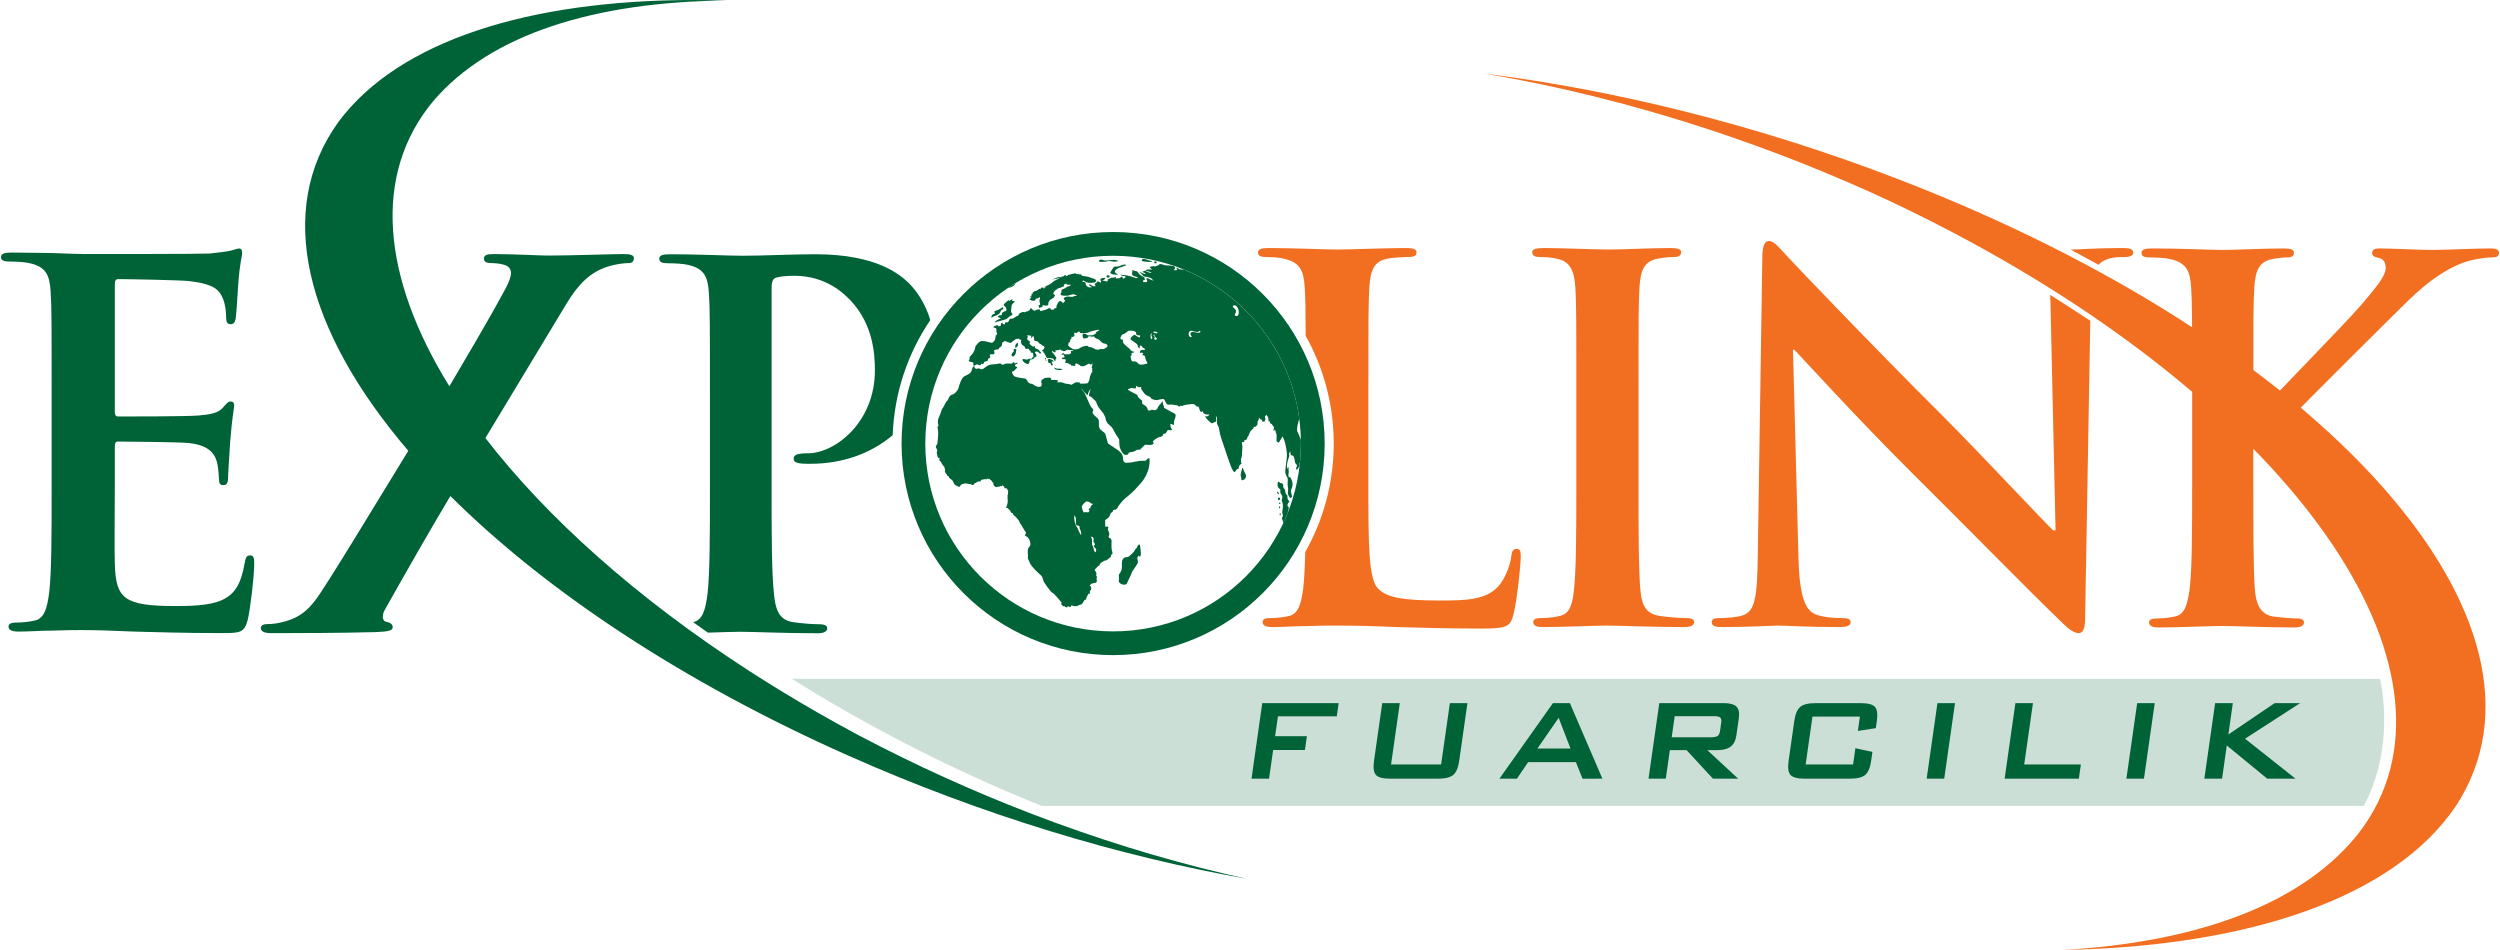
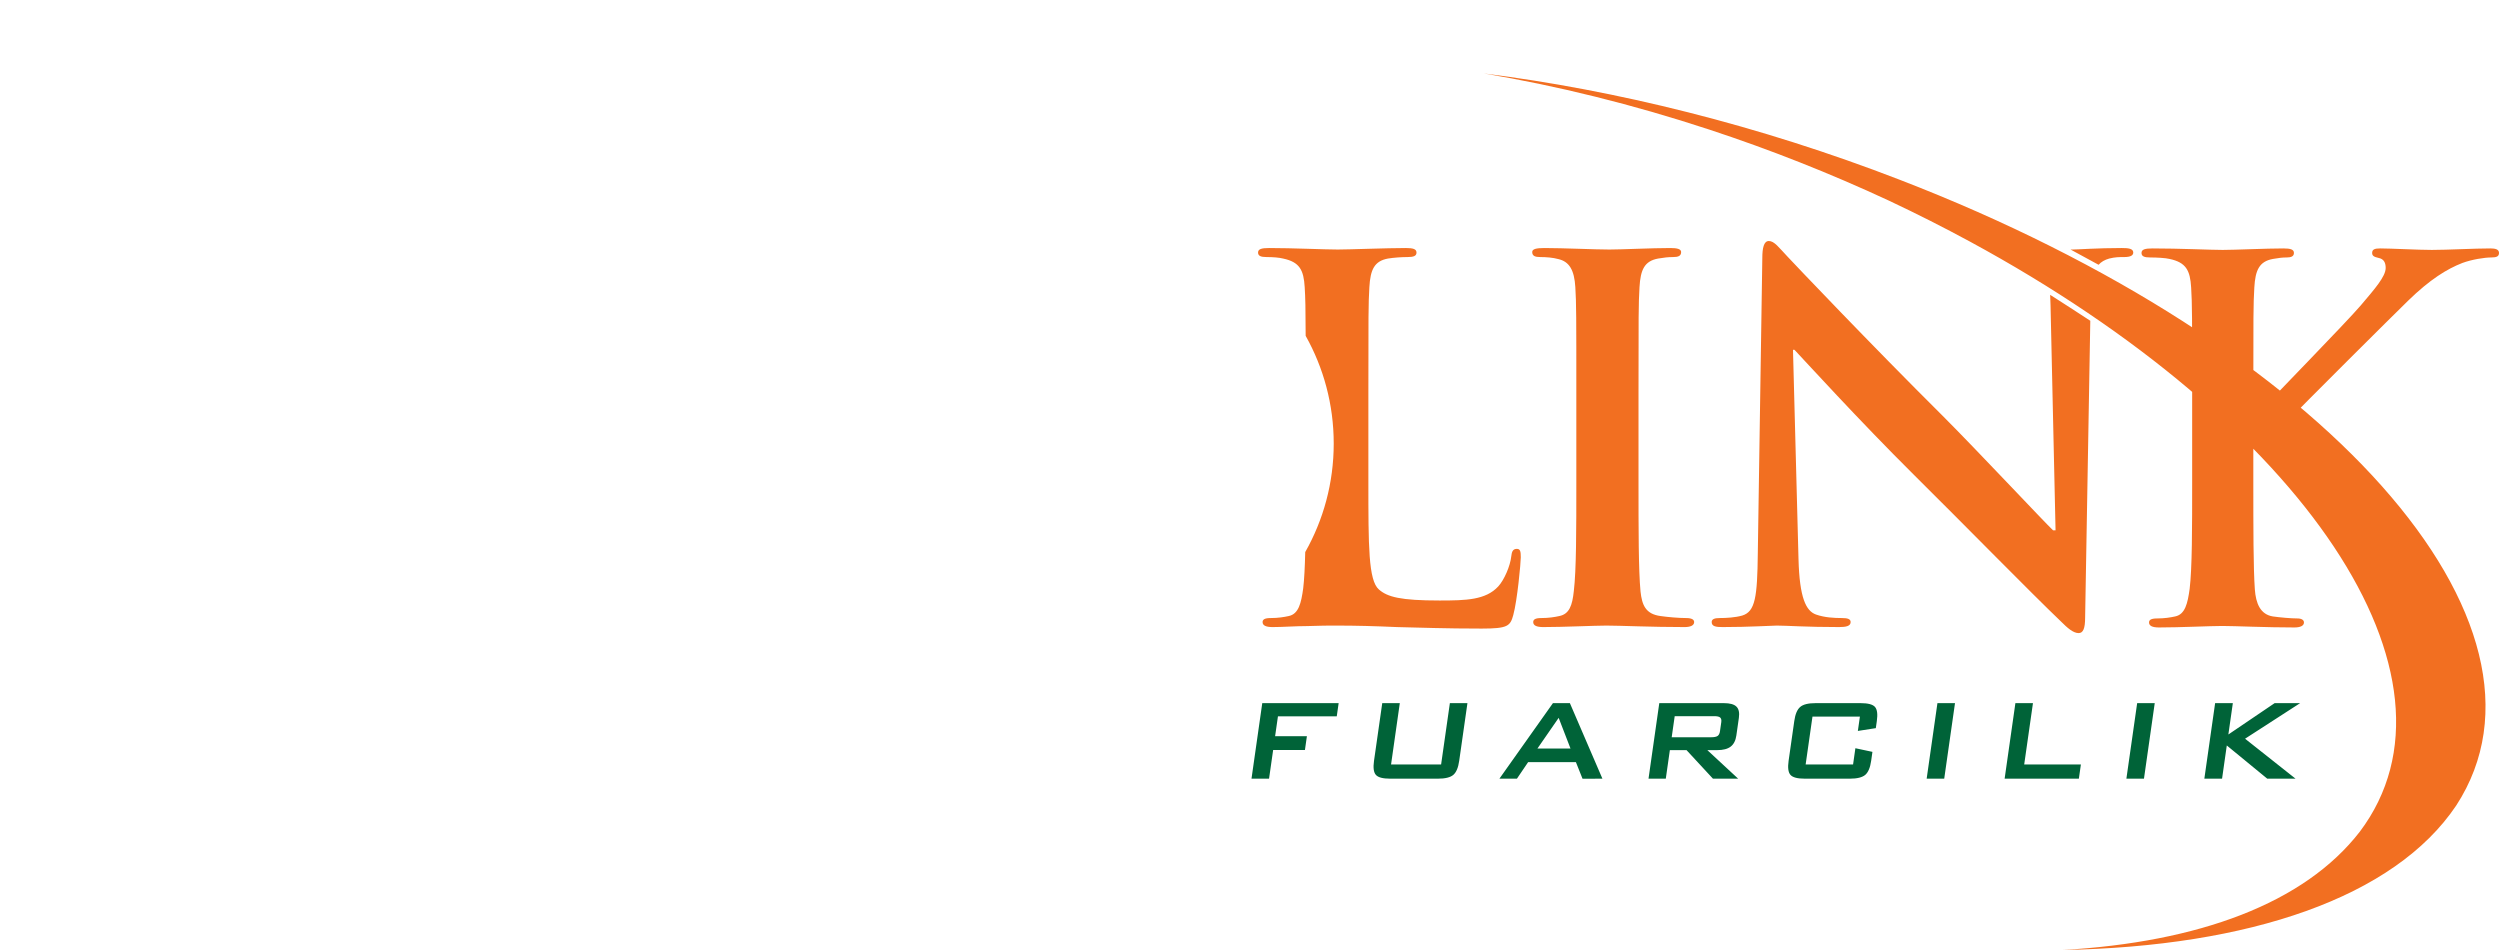
<svg xmlns="http://www.w3.org/2000/svg" xml:space="preserve" width="600px" height="228px" version="1.1" style="shape-rendering:geometricPrecision; text-rendering:geometricPrecision; image-rendering:optimizeQuality; fill-rule:evenodd; clip-rule:evenodd" viewBox="0 0 330646 125746">
  <defs>
    <style type="text/css">
   
    .fil0 {fill:#CCDFD7}
    .fil2 {fill:#006338;fill-rule:nonzero}
    .fil1 {fill:#F26F21;fill-rule:nonzero}
   
  </style>
  </defs>
  <g id="Layer_x0020_1">
    <g id="_2170089261504">
-       <path class="fil0" d="M104672 89848l210237 0c657,3273 1374,10124 -2150,16831l-174989 0c-14995,-5992 -26944,-12947 -33098,-16831z" />
      <path class="fil1" d="M298127 52129c0,-10089 0,-11946 132,-14070 134,-2323 664,-3452 2455,-3784 797,-131 1197,-197 1860,-197 531,0 929,-134 929,-598 0,-465 -466,-597 -1395,-597 -2255,0 -6436,198 -8030,198 -1592,0 -5773,-198 -9291,-198 -995,0 -1460,132 -1460,597 0,464 399,598 1128,598 929,0 2058,66 2589,197 2190,466 2721,1528 2853,3784 134,2124 134,3981 134,14070l0 11680c0,6105 0,11348 -332,14135 -266,1926 -597,3386 -1926,3652 -597,131 -1392,264 -2389,264 -795,0 -1061,199 -1061,531 0,465 464,663 1327,663 2655,0 6836,-198 8362,-198 1660,0 5841,198 9557,198 731,0 1260,-198 1260,-663 0,-332 -331,-531 -863,-531 -861,0 -2321,-133 -3252,-264 -1658,-266 -2255,-1726 -2387,-3586 -200,-2853 -200,-8096 -200,-14201l0 -6039 332 0 729 995c706,974 4408,5387 8268,9841l-1105 -8218 -578 -630c-1852,-2065 -2756,-2826 -3421,-3692 2257,-2389 14230,-14285 16281,-16281 2859,-2782 5112,-4181 7168,-4978 1262,-464 2920,-729 3849,-729 640,0 972,-125 996,-548l0 -93c-29,-430 -485,-554 -1128,-554 -2057,0 -5707,198 -7764,198 -1793,0 -5443,-198 -6837,-198 -730,0 -1062,132 -1062,597 0,398 266,530 863,664 663,131 929,597 929,1326 0,1129 -1460,2789 -3318,4978 -1924,2257 -11615,12146 -13870,14601l-332 0 0 -2920zm-117136 -52c0,-10088 0,-11946 132,-14070 134,-2323 664,-3451 2456,-3783 796,-132 1859,-198 2588,-198 797,0 1195,-134 1195,-597 0,-465 -464,-598 -1393,-598 -2589,0 -7433,199 -9027,199 -1792,0 -5971,-199 -9091,-199 -995,0 -1461,133 -1461,598 0,463 398,597 1129,597 863,0 1658,66 2189,198 2192,465 2721,1528 2855,3783 88,1421 118,2722 128,6447 2365,4217 3714,9080 3714,14260 0,5221 -1371,10120 -3772,14361 -46,1974 -127,3623 -270,4818 -265,1925 -597,3385 -1923,3651 -598,132 -1395,264 -2390,264 -797,0 -1062,200 -1062,532 0,465 465,663 1328,663 1326,0 3053,-132 4579,-132 1592,-66 3052,-66 3781,-66 2723,0 5111,66 8099,198 2984,67 6436,199 11215,199 3451,0 3783,-331 4181,-1791 531,-1924 995,-6902 995,-7632 0,-796 -66,-1128 -530,-1128 -531,0 -665,397 -731,995 -132,1260 -929,3118 -1726,3981 -1658,1792 -4247,1860 -7765,1860 -5176,0 -6902,-466 -8030,-1461 -1393,-1194 -1393,-5775 -1393,-14269l0 -11680zm27526 11680c0,6437 0,11681 -331,14468 -200,1925 -598,3053 -1924,3319 -598,132 -1395,264 -2390,264 -797,0 -1062,200 -1062,532 0,465 465,663 1328,663 2655,0 6836,-198 8362,-198 1792,0 5973,198 10352,198 731,0 1261,-198 1261,-663 0,-332 -332,-532 -1061,-532 -997,0 -2455,-132 -3384,-264 -1992,-266 -2457,-1460 -2655,-3254 -266,-2852 -266,-8096 -266,-14533l0 -11680c0,-10088 0,-11946 132,-14070 134,-2323 665,-3451 2457,-3783 795,-132 1326,-198 1990,-198 663,0 1063,-134 1063,-665 0,-397 -532,-530 -1395,-530 -2521,0 -6438,199 -8096,199 -1924,0 -6105,-199 -8628,-199 -1061,0 -1592,133 -1592,530 0,531 397,665 1061,665 796,0 1660,66 2389,266 1460,331 2123,1460 2257,3715 132,2124 132,3982 132,14070l0 11680zm28678 -17453l198 0c1195,1260 8562,9357 15785,16524 6901,6836 15396,15530 19566,19512 731,730 1528,1460 2257,1460 597,0 863,-598 863,-2058l684 -39282c-1731,-1139 -3608,-2347 -5313,-3434 26,418 42,872 50,1371l664 29797 -332 0c-1129,-1061 -10077,-10618 -14590,-15131 -9678,-9622 -19766,-20242 -20563,-21104 -1138,-1195 -1735,-2057 -2466,-2057 -663,0 -863,929 -863,2256l-597 39090c-66,5773 -332,7699 -2058,8229 -929,265 -2123,331 -2986,331 -664,0 -1061,134 -1061,532 0,597 597,663 1460,663 3450,0 6570,-198 7168,-198 1271,0 3926,198 8239,198 929,0 1526,-132 1526,-663 0,-398 -397,-532 -1128,-532 -1061,0 -2322,-66 -3450,-463 -1328,-466 -2190,-2190 -2324,-7368l-729 -27673zm40449 -11256c351,-395 810,-654 1404,-824 797,-198 1329,-198 1992,-198 797,0 1195,-200 1195,-597 0,-532 -664,-598 -1527,-598 -3252,0 -5773,199 -6504,199l-276 -3c1218,654 2483,1343 3716,2021zm-81361 -25323c9653,1619 19713,4096 29848,7433 7936,2611 15920,5750 23785,9411 3701,1743 7279,3555 10726,5424 44277,24021 66959,57663 51577,78097 -7355,9503 -21368,14627 -39321,15656 24655,-446 43904,-6934 52081,-19119 15621,-24029 -17278,-61078 -73639,-82826 -18713,-7239 -37647,-11885 -55057,-14076z" />
      <path class="fil2" d="M165521 103069l1425 -9998 10110 0 -248 1744 -7785 0 -376 2634 4207 0 -259 1822 -4208 0 -542 3798 -2324 0zm19630 -9998l-1157 8118 6625 0 1159 -8118 2325 0 -1090 7634c-128,907 -388,1528 -781,1863 -390,332 -1070,501 -2035,501l-6316 0c-967,0 -1598,-165 -1893,-498 -298,-329 -381,-953 -251,-1866l1090 -7634 2324 0zm18218 6007l4377 0 -1567 -4060 -2810 4060zm-5033 3991l7084 -9998 2244 0 4306 9998 -2633 9 -877 -2199 -6324 0 -1482 2190 -2318 0zm28429 -8274l-5227 0 -398 2790 5227 0c398,0 681,-58 849,-170 167,-113 272,-324 315,-627l173 -1204c39,-279 -7,-478 -140,-604 -135,-124 -401,-185 -799,-185zm-8693 8274l1425 -9998 8551 0c795,0 1349,152 1660,458 314,307 421,799 325,1479l-335 2346c-95,668 -345,1158 -748,1468 -404,314 -1000,468 -1789,468l-1304 0 4079 3779 -3339 -3 -3494 -3776 -2205 0 -539 3779 -2287 0zm27980 -8216l-6278 0 -904 6336 6278 0 306 -2150 2256 481 -168 1185c-129,907 -393,1528 -786,1863 -396,332 -1072,501 -2031,501l-5968 0c-965,0 -1597,-165 -1893,-498 -298,-329 -380,-953 -250,-1866l752 -5270c127,-901 386,-1522 781,-1857 390,-340 1070,-507 2035,-507l5967 0c973,0 1603,167 1899,501 292,335 374,955 245,1863l-135 946 -2377 368 271 -1896zm8837 8216l1425 -9998 2325 0 -1426 9998 -2324 0zm10319 0l1425 -9998 2325 0 -1159 8118 7503 0 -267 1880 -9827 0zm16117 0l1426 -9998 2326 0 -1425 9998 -2327 0zm10319 0l1426 -9998 2345 0 -592 4149 6131 -4153 3367 4 -7288 4709 6680 5289 -3740 3 -5358 -4398 -626 4395 -2345 0z" />
-       <path class="fil2" d="M6703 64355c0,6105 0,11349 -332,14135 -265,1924 -597,3385 -1925,3650 -597,134 -1393,266 -2389,266 -795,0 -1061,199 -1061,531 0,464 464,663 1327,663 1328,0 3052,-132 4580,-132 1592,-67 3053,-67 3782,-67 1991,0 4049,67 6902,199 2854,66 6504,200 11482,200 2521,0 3119,0 3584,-1726 331,-1327 863,-5839 863,-7367 0,-664 0,-1195 -532,-1195 -465,0 -597,266 -730,997 -464,2721 -1261,4115 -2987,4910 -1724,797 -4513,797 -6239,797 -6768,0 -7830,-995 -7963,-5575 -66,-1924 0,-8031 0,-10286l0 -5244c0,-398 67,-663 398,-663 1594,0 8163,66 9425,200 2455,265 3384,1260 3716,2588 199,862 199,1725 265,2389 0,332 132,596 598,596 597,0 597,-729 597,-1260 0,-464 200,-3119 266,-4447 265,-3384 531,-4445 531,-4845 0,-397 -200,-531 -465,-531 -332,0 -598,333 -1063,863 -597,665 -1593,863 -3184,997 -1527,132 -9160,132 -10620,132 -397,0 -464,-266 -464,-730l0 -16792c0,-463 133,-663 464,-663 1328,0 8296,134 9425,266 3318,397 3981,1194 4447,2389 331,797 397,1926 397,2389 0,597 132,929 598,929 465,0 597,-397 663,-729 133,-797 266,-3718 331,-4381 200,-3052 532,-3849 532,-4313 0,-332 -66,-597 -398,-597 -332,0 -731,199 -1062,265 -532,132 -1593,266 -2853,398 -1261,66 -14469,66 -16593,66 -929,0 -2455,-66 -4181,-132 -1658,0 -3583,-66 -5375,-66 -980,0 -1446,128 -1460,576l0 43c12,446 410,575 1128,575 929,0 2058,66 2589,199 2189,465 2721,1526 2853,3783 133,2124 133,3981 133,14069l0 11681zm158152 51954c-8234,-1804 -16749,-4282 -25314,-7416 -1093,-399 -2186,-811 -3280,-1232 -7575,-2916 -15167,-6344 -22620,-10275 -3507,-1869 -6891,-3800 -10145,-5780 -1500,-912 -2971,-1836 -4414,-2768 -14931,-9648 -26837,-20324 -34964,-30857l10693 -17718c1592,-2654 3184,-4247 5507,-4976 1063,-332 2124,-465 2787,-465 399,0 665,-198 665,-664 0,-397 -465,-531 -1328,-531 -1592,0 -6968,200 -10086,200 -931,0 -4647,-200 -7102,-200 -929,0 -1328,134 -1328,597 0,466 399,598 996,598 398,0 1261,66 1792,265 597,200 795,664 795,1063 0,398 -265,1195 -663,1924 -2516,4684 -5137,9005 -7497,13057 -8895,-14376 -10269,-27992 -2123,-37766 7593,-8865 21433,-13161 38898,-13295 -1496,-47 -2972,-70 -4428,-70 -21842,10 -39028,5398 -47013,16109 -8529,11794 -4356,27680 9229,43558 -3911,6369 -10966,18066 -12284,19752 -1129,1461 -2124,2258 -3850,2787 -1128,332 -1923,399 -2521,399 -465,0 -863,133 -863,530 0,466 532,665 1260,665l1992 0c1593,0 6836,0 11946,-133 1724,-66 2256,-199 2256,-664 0,-398 -332,-597 -929,-729 -332,-68 -598,-665 -132,-1526 2965,-5284 6017,-10611 8694,-15093 12510,12439 30586,24553 52644,34348 17804,7922 35947,13341 52730,16306zm-71018 -51732c0,6104 0,11348 -331,14135 -263,1906 -591,3356 -1888,3642 667,479 1331,951 1954,1385 1756,-56 3406,-115 4247,-115 1726,0 5907,198 10288,198 729,0 1260,-198 1260,-663 0,-332 -332,-531 -1062,-531 -995,0 -2455,-133 -3384,-266 -1992,-264 -2389,-1725 -2590,-3584 -331,-2853 -331,-8097 -331,-14201l0 -26547c0,-730 200,-1127 532,-1261 597,-199 1591,-266 2588,-266 1526,0 4247,400 6636,2589 3716,3319 3916,7765 3916,9955 0,6769 -5176,10951 -8893,10951 -1393,0 -1858,198 -1858,729 0,465 465,531 796,597 332,66 1062,66 1393,66 4304,0 8081,-1384 10915,-3786 211,-5634 2016,-10860 4979,-15238 -635,-2186 -1859,-3953 -2885,-4934 -1063,-995 -4050,-3781 -12345,-3781 -3053,0 -6903,198 -9623,198 -1858,0 -6039,-198 -9557,-198 -995,0 -1461,132 -1461,597 0,464 400,597 1129,597 929,0 2058,66 2589,198 2190,465 2721,1527 2853,3783 133,2124 133,3982 133,14070l0 11681z" />
-       <path class="fil2" d="M150485 72203c-94,114 -49,174 -143,301 -68,93 -104,78 -192,192 -55,74 -68,115 -112,192 -59,107 -119,171 -239,302 -111,122 -212,209 -414,383 -87,74 -132,113 -159,128 -181,94 -291,14 -462,78 -160,62 -245,203 -286,272 -90,146 -98,282 -112,541 -15,289 24,310 0,542 -15,137 -31,296 -112,478 -128,294 -281,329 -287,542 -2,61 11,90 16,286 3,112 6,168 0,225 -13,154 -46,181 -32,271 14,89 63,149 96,191 105,132 245,182 319,206 102,35 373,126 574,0 108,-67 99,-138 286,-541 132,-282 140,-254 254,-511 158,-344 129,-367 239,-589 96,-189 121,-184 400,-605 235,-358 355,-539 366,-638 38,-318 -165,-500 -31,-733 37,-69 114,-157 174,-143 61,15 68,126 112,128 59,1 108,-195 111,-208 38,-149 33,-269 16,-478 -32,-399 -38,-257 -79,-654 -19,-174 -23,-264 -80,-286 -69,-26 -173,66 -223,128zm6085 -36524c-121,-1 -247,-5 -360,-10 -352,-19 -299,-72 -478,-199 -179,-125 -155,73 -83,169 71,96 47,126 -288,130 -335,7 -130,-29 -83,-66 47,-34 83,-70 124,-239 42,-166 -101,-196 -143,-214 -41,-18 -107,-54 -316,-78 -209,-24 -454,-42 -693,-42 -239,0 -567,-173 -832,-184 -262,-13 -71,53 -71,70 0,19 -12,49 -424,205 -413,154 -161,-19 -358,0 -198,17 -533,119 -533,119 0,0 108,173 275,280 169,108 -89,43 -316,43 -228,0 -191,6 -473,92 -280,87 335,74 659,289 322,216 -222,54 -538,-113 -317,-166 -360,-36 -360,-36l-220 83 399 192 25 126 -334 -109c0,0 -150,-70 -408,-196 -256,-126 186,226 186,226l233 275 251 139 299 23 508 156 347 346c0,0 -413,-137 -563,-221 -149,-83 -202,-119 -279,-114 -78,6 -109,36 -103,114 7,78 90,150 103,257 10,108 -169,149 -169,149l-316 6c0,0 -132,-119 -83,-191 47,-71 239,-114 239,-114 0,0 17,-59 -30,-257 -49,-197 -55,-47 -377,-263 -322,-215 -329,-262 -329,-262l-177 -233c-178,-234 -169,-49 -527,-209 -360,-162 -168,17 -198,190 -30,174 -156,179 -23,335 130,155 23,89 89,145 64,53 286,100 544,184 256,84 11,125 -43,144 -53,17 -616,-174 -616,-174 0,0 -363,-131 -691,-186 -330,-53 -85,-17 -401,-40 -317,-24 -143,-31 -377,-61 -233,-29 42,107 198,150 154,42 388,77 388,77l30 132 -209 126c-209,125 -139,0 -216,-179 -77,-180 -322,149 -322,149 0,0 -36,0 -390,36 -352,35 -107,-13 -160,-168 -53,-156 -42,-17 -113,24 -72,42 -173,42 -378,54 -202,12 -46,7 -417,167 -372,162 -120,156 -120,156 0,0 -17,53 -83,136 -66,85 -149,30 -538,-71 -388,-102 77,-95 77,-95 0,0 132,-90 173,-197 43,-108 -399,-48 -399,-48l-258 136c0,0 79,234 102,347 24,114 24,180 -294,13 -316,-168 -239,60 -286,114 -47,53 -209,106 -257,185 -48,77 155,275 155,275 0,0 -190,23 -346,5 -155,-18 -161,-131 -394,-215 -233,-84 -156,42 -109,119 49,78 215,138 294,192 77,53 -36,65 -239,65 -204,0 -162,-42 -275,-83 -113,-42 -162,-78 -185,-143 -24,-66 -90,-72 -90,-198 0,-125 77,-42 -36,-186 -113,-143 -137,-76 -322,-130 -186,-55 -66,-72 -7,-149 60,-79 346,184 544,239 197,53 282,47 431,47 150,0 209,0 406,-17 198,-19 173,-30 298,-145 126,-113 66,-101 79,-131 11,-29 -150,-179 -150,-179 0,0 -304,-132 -496,-180 -190,-47 -376,-173 -657,-190 -282,-18 -215,-43 -395,-60 -179,-17 -113,-24 -233,-83 -119,-60 7,-90 -78,-133 -83,-40 -352,77 -298,-59 53,-137 -107,36 -167,36 -60,0 -139,-84 -341,-102 -203,-18 -96,23 -239,42 -143,17 -252,43 -352,83 -103,43 -156,66 -269,54 -115,-11 -115,179 -252,162 -138,-17 -23,-66 -119,-109 -96,-41 -109,-4 -132,0 -24,6 -96,151 -209,169 -113,17 -30,-13 -143,0 -114,12 -30,53 -90,107 -60,54 -113,0 -143,-24 -30,-24 -138,-17 -179,0 -42,17 -149,30 -234,53 -84,25 -107,49 -472,192 -364,143 36,47 156,12 119,-36 222,-36 222,-36 0,0 333,-95 399,-95 66,0 -47,72 -161,113 -115,42 -36,12 -161,83 -126,72 0,0 -186,90 -185,89 -299,174 -557,394 -256,222 -213,109 -273,175 -59,64 -317,124 -628,334 -310,210 84,-12 227,-12 143,0 -316,113 -268,162 47,47 -114,70 -143,-55 -30,-125 -90,42 -152,-24 -59,-66 -143,66 -143,126 0,59 -113,-17 -220,59 -108,78 -132,30 -168,127 -36,95 -179,-43 -179,72 0,113 -226,71 -226,71 0,0 -175,102 -258,155 -83,54 -71,221 -71,221 0,0 -60,84 -174,120 -113,35 -17,41 36,83 53,41 42,47 36,90 -6,43 -83,43 -196,53 -115,13 -43,84 70,109 114,24 66,24 13,101 -54,78 -79,18 -162,119 -83,102 140,140 140,140 0,0 111,96 366,104 255,7 231,-151 327,-255 96,-104 159,-41 270,-72 112,-32 89,-88 159,-175 73,-88 49,71 104,151 56,79 25,55 -24,151 -47,96 -47,120 -47,207 0,89 32,136 55,286 25,153 41,137 33,216 -8,80 -64,41 -152,49 -88,8 0,111 0,311 0,198 104,0 287,-10 183,-7 95,0 167,-70 72,-73 0,-43 31,-172 33,-127 232,15 232,15l367 0c191,0 162,-233 159,-329 -5,-96 91,-146 127,-273 36,-128 40,-51 125,-163 83,-111 39,-26 99,-42 59,-15 169,-134 217,-163 48,-30 48,-30 149,-49 102,-17 0,-107 0,-107 0,0 42,-36 83,-66 42,-30 60,-53 85,-115 23,-58 -60,-119 -60,-119l-168 -118 49 -228c0,0 179,-233 220,-252 42,-17 79,-40 275,-185 198,-143 192,-94 322,-131 132,-36 294,-125 294,-125 0,0 209,-60 256,-96 49,-36 -23,-113 -36,-167 -11,-54 85,-66 126,-95 42,-30 72,17 156,-73 83,-90 119,130 119,130l341 0 150 13c0,0 23,93 -18,123 -42,30 -407,127 -407,127 0,0 -305,252 -491,294 -185,42 -172,83 -256,162 -83,77 0,236 0,236 0,0 -72,117 -138,244 -65,125 98,189 154,218 55,28 406,52 406,52 0,0 140,-10 342,-13 204,-3 93,-16 291,-80 200,-63 526,-111 526,-111 0,0 243,64 390,147 148,83 -218,96 -270,96 -52,0 -247,99 -247,99 0,0 -111,5 -231,0 -119,-3 -184,-35 -374,-35 -192,0 -215,32 -343,66 -128,36 -147,73 -215,161 -68,88 62,210 157,270 96,60 0,49 -29,102 -30,54 -24,77 -169,222 -143,143 -64,-13 -160,-79 -96,-66 -162,-143 -305,-143 -143,0 -275,286 -311,310 -37,25 -47,132 -47,132 0,0 -113,149 -113,269 0,121 12,160 12,160 0,0 -32,63 -119,69 -87,7 -175,35 -175,35 0,0 -64,120 -72,151 -8,31 -39,8 -135,15 -96,8 -223,-15 -247,-31 -24,-15 39,-145 -159,-167 -200,-25 -319,167 -558,214 -239,49 -593,164 -634,164 -42,0 -54,-54 -114,-156 -60,-100 -101,-77 -119,-70 -18,6 -71,0 -209,34 -137,36 -48,19 -250,115 -205,94 -79,17 -133,17 -53,0 -42,0 -191,-71 -150,-72 -41,-31 -77,-85 -36,-53 -90,-113 -90,-113 0,0 -137,-6 -192,0 -53,6 -23,43 -41,126 -18,83 -65,83 -179,166 -115,85 -115,49 -328,115 -216,65 -168,107 -168,107 0,0 -37,-30 -150,-60 -113,-29 -119,7 -226,30 -109,24 -181,66 -335,162 -156,95 -25,54 -102,197 -79,143 -143,95 -322,198 -179,100 -384,269 -521,286 -138,17 -132,30 -275,42 -143,11 -172,245 -172,245 0,0 -73,120 -150,191 -79,72 -156,-12 -215,0 -60,12 -126,42 -150,95 -23,54 0,54 -59,180 -60,126 -36,-7 -109,-17 -70,-13 -160,-7 -179,-54 -17,-49 19,-49 25,-109 5,-59 -61,-12 -168,30 -107,43 -41,150 -71,271 -31,121 -56,124 -272,132 -215,8 -103,-24 -103,-88 0,-63 -55,-39 -120,-39 -63,0 -239,72 -311,87 -71,16 -182,191 -182,191 0,0 158,88 270,88 112,0 104,127 120,158 15,33 15,168 15,168 0,0 -39,136 -8,216 33,80 169,143 80,215 -87,71 -15,79 -15,215 0,136 -65,-120 -135,-48 -73,72 -8,80 -41,255 -32,176 -32,136 -55,319 -24,183 -367,446 -367,446l-202 0c-49,0 -181,-74 -384,-97 -203,-24 0,-35 -418,-95 -418,-60 -561,-1 -561,-1l-288 196c0,0 -203,270 -311,367 -107,95 -83,250 -143,465 -60,215 -107,214 -179,393 -71,179 -60,155 -395,513 -334,359 13,310 -179,502 -192,192 108,322 358,335 252,12 156,155 192,371 37,213 167,83 311,-13 143,-96 107,-60 180,-60 70,0 143,60 286,97 143,34 204,0 238,-120 37,-120 156,-25 156,-25 0,0 203,-24 228,-179 24,-155 60,-84 83,-120 24,-35 335,-83 335,-83 0,0 120,-96 120,-239 0,-143 70,-83 226,-179 156,-96 -11,-299 0,-418 13,-120 60,-24 156,-60 95,-36 36,-25 36,-25l12 11 274 0c252,0 96,-346 96,-346 0,0 0,-90 23,-173 26,-83 156,-62 192,-86 36,-24 84,-32 228,-32 143,0 190,-105 190,-105 0,0 84,-135 120,-184 36,-47 192,-97 192,-97 0,0 46,-122 83,-181 36,-60 12,-96 36,-239 24,-143 11,-85 83,-132 73,-49 73,-37 216,-145 143,-107 0,0 131,-11 131,-12 214,96 214,96 0,0 120,35 335,94 216,60 145,60 228,-23 83,-84 197,-132 256,-203 60,-72 49,-19 179,-102 133,-83 43,-17 109,-101 66,-85 36,-48 233,-66 197,-19 185,-102 251,-19 66,85 113,115 233,139 119,23 19,107 19,202 0,96 10,143 76,318 67,173 126,197 276,263 149,65 83,77 209,298 125,222 161,77 375,96 215,17 115,215 252,250 137,38 102,55 102,145 0,89 0,149 173,130 173,-17 179,308 179,341 0,33 50,198 -53,259 -106,63 -114,73 -153,151 -39,77 -63,44 -78,98 -14,53 42,78 99,66 56,-13 99,-83 202,-123 106,-39 123,-129 123,-129 0,0 41,-64 209,-137 167,-72 88,-87 88,-87l-72 -232c0,0 -73,-103 -136,-182 -64,-80 87,-176 87,-176l295 24c0,0 73,88 151,160 81,71 112,96 161,96 47,0 119,-88 119,-88 0,0 0,-57 -280,-351 -278,-295 -127,-88 -254,-160 -127,-71 -286,-159 -286,-159 0,0 -17,-72 0,-184 16,-111 -177,10 -177,10 0,0 -111,-10 -174,-41 -64,-32 -152,-128 -152,-128 0,0 -71,-80 -183,-168 -111,-86 0,-62 0,-118 0,-56 8,-72 8,-184 0,-111 -56,-95 -184,-166 -127,-72 -207,-192 -155,-327 52,-137 132,-121 0,-272 -131,-151 124,-71 402,-55 280,16 17,151 104,271 88,119 80,-87 239,-167 160,-80 80,-49 103,80 24,126 41,167 65,358 24,191 111,167 358,214 247,49 143,96 271,231 127,135 207,96 303,192 96,96 79,64 270,184 192,119 80,111 153,174 70,65 -9,96 -73,184 -64,88 24,88 -143,174 -168,89 -72,240 -33,185 41,-55 161,-41 96,39 -63,80 49,88 136,207 87,120 8,65 95,176 89,110 57,95 81,175 23,80 31,80 127,223 96,143 151,80 200,88 47,8 104,0 223,-25 119,-24 231,49 231,49 0,0 182,8 231,47 47,41 182,288 182,288 0,0 120,46 120,-57 0,-104 -24,-94 8,-167 33,-72 111,-49 103,-127 -8,-80 -88,-184 -88,-184 0,0 -111,-151 -190,-294 -80,-144 -239,-176 -280,-360 -39,-182 153,-143 137,-86 -17,55 71,174 231,135 159,-39 94,-80 39,-192 -56,-111 120,24 200,-71 78,-95 86,-32 182,-8 96,24 96,-48 161,-87 62,-38 223,72 223,72 0,0 119,39 221,94 104,57 104,49 200,41 96,-8 160,-31 343,-152 184,-120 49,-9 254,0 208,8 208,0 447,0 239,0 137,88 104,103 -32,18 -56,-8 -200,0 -143,8 -24,211 -32,289 -7,81 -294,180 -294,180l-471 0c-278,0 -151,-186 -229,-155 -81,32 -112,-16 -249,127 -135,143 25,59 184,67 159,8 104,2 96,80 -8,80 -8,70 63,134 72,63 33,49 8,128 -24,81 -224,54 -224,54 0,0 -158,71 -102,157 56,88 191,16 406,63 215,49 52,274 35,374 -19,102 40,126 249,126 209,0 156,30 228,132 71,101 90,-23 216,36 124,58 0,179 137,179 138,0 197,5 394,30 198,24 66,-61 89,-215 24,-156 163,-138 401,-7 239,131 304,246 370,263 66,19 300,-6 377,-6 77,0 305,-160 538,-280 234,-120 125,0 328,64 203,66 83,-70 216,-124 131,-53 0,150 12,269 11,120 -12,90 -49,197 -34,108 -40,132 60,143 102,12 -66,161 0,334 66,175 -41,150 -90,282 -47,132 -239,448 -243,693 -7,245 -162,561 -258,651 -96,89 -149,42 -495,78 -348,36 -336,-17 -425,6 -89,24 -138,-18 -138,-131 0,-114 -137,36 -286,-37 -149,-70 -96,24 -294,24 -196,0 -17,90 -130,90 -115,0 -55,0 -269,144 -215,143 -108,11 -563,-49 -454,-59 -167,25 -574,-119 -405,-143 -286,-96 -693,-96 -405,0 -59,-11 -94,-214 -36,-204 0,0 -181,-72 -179,-72 -215,11 -585,-23 -371,-37 -59,-49 -85,-120 -23,-72 -34,-96 -166,-168 -132,-71 -166,0 -454,0 -288,0 -227,49 -491,168 -262,120 -239,286 -215,429 25,145 48,252 36,407 -11,156 -369,299 -764,96 -394,-204 -431,-311 -633,-311 -205,0 -444,-227 -503,-382 -60,-156 -179,-215 -191,-264 -12,-47 -573,-107 -573,-107l-610 -107c0,0 -109,-36 -262,-96 -156,-60 -179,-119 -348,-418 -167,-300 203,-300 203,-300 0,0 48,-83 335,-346 287,-262 -71,-155 -167,-358 -96,-203 120,-143 286,-299 168,-156 -83,-120 -239,-47 -155,70 -96,63 -155,-93 -60,-156 -323,148 -323,148l-405 0c0,0 -312,-65 -634,91 -324,156 -275,-2 -418,-85 -144,-83 -443,88 -1124,101 -682,11 -1028,539 -1274,611 -247,72 -320,44 -400,-52 -78,-95 -374,29 -374,29 0,0 -311,15 -319,-264 -8,-279 -302,64 -374,462 -72,397 -542,581 -940,773 -399,192 -699,1141 -789,1529 -90,389 -573,873 -836,909 -264,36 -461,364 -533,597 -71,233 -173,186 -316,425 -143,238 -341,693 -443,806 -101,113 -90,90 -119,215 -30,126 -107,401 -323,866 -215,467 -173,724 -156,879 20,156 120,406 -10,431 -133,23 -19,173 23,544 41,369 -19,1068 -42,1188 -24,119 -36,328 -41,503 -7,173 -318,322 -192,555 126,232 221,388 139,514 -85,125 0,405 0,405 0,0 34,126 64,275 30,150 119,222 192,175 72,-49 83,35 60,137 -24,102 -24,143 42,262 66,119 89,42 149,108 60,67 6,113 124,250 121,139 115,258 228,318 113,60 120,251 173,376 52,125 24,91 6,228 -17,136 0,83 37,221 36,137 83,160 191,256 107,96 -36,150 143,228 179,77 90,54 161,191 72,138 89,108 298,263 211,155 222,233 359,525 138,293 503,378 652,467 150,90 113,-66 137,-114 25,-47 144,-101 144,-101 0,0 60,-132 167,-143 108,-12 168,-42 327,-83 159,-40 270,17 478,56 207,39 127,8 231,16 103,8 64,8 239,96 176,88 80,23 184,16 103,-8 72,-65 119,-151 47,-89 88,-33 190,-89 104,-54 88,-54 224,-150 135,-96 199,-65 303,-60 103,3 168,-20 184,-124 15,-104 85,-60 127,-107 41,-49 71,-36 173,-30 102,6 162,-36 162,-36 0,0 83,-13 166,-13 84,0 156,66 156,-47 0,-113 120,-59 77,0 -41,60 102,0 168,0 66,0 71,0 299,186 226,185 137,190 173,245 36,53 66,113 143,64 79,-47 -24,121 0,222 25,102 0,47 49,137 47,91 89,96 185,185 94,90 107,79 186,49 77,-30 124,0 207,-24 85,-25 55,-84 138,0 84,84 44,-74 84,-114 41,-40 49,40 223,33 176,-8 88,-73 88,-153 0,-79 96,127 200,160 103,32 119,120 94,191 -24,72 136,95 279,95 143,0 81,169 175,240 96,72 65,48 41,168 -25,119 24,342 -49,462 -70,119 16,96 -15,262 -32,168 15,223 23,511 8,286 -121,714 -204,833 -84,121 126,66 209,150 83,84 113,89 262,251 150,162 120,359 233,365 115,6 204,42 204,166 0,126 113,126 316,331 205,202 299,322 443,524 143,203 11,168 203,395 190,226 359,610 514,849 156,238 335,382 156,573 -179,192 23,143 311,406 289,264 429,885 310,1087 -120,205 -286,288 -307,634 -19,348 55,693 8,885 -47,192 156,491 156,491 0,0 47,202 250,537 204,335 980,1088 1303,1363 324,275 238,620 478,992 239,370 550,789 801,1098 252,311 286,204 478,395 192,192 908,992 992,1124 83,132 -143,119 0,275 143,155 179,262 311,226 130,-35 71,25 239,110 167,85 119,22 262,-61 143,-84 109,-13 312,47 203,60 47,-96 166,-179 120,-84 109,0 205,23 94,25 119,25 190,52 72,27 60,-3 251,-16 192,-11 0,0 120,13 119,11 72,-13 96,-72 23,-60 166,-60 166,-60l359 -132c0,0 108,-118 227,-309 120,-193 81,-244 279,-283 199,-40 36,-104 92,-213 56,-106 92,-171 175,-358 83,-187 99,-223 255,-235 155,-12 55,-83 31,-185 -22,-102 47,-162 167,-347 119,-184 -22,-121 -6,-336 15,-216 0,0 -120,-128 -120,-127 63,-190 63,-190l207 -160 462 -87 136 -88c0,0 48,-152 25,-223 -25,-73 -33,-208 -33,-208 0,0 48,-158 48,-231 0,-72 -15,-103 -80,-191 -64,-87 0,-63 24,-216 25,-151 -159,-366 -208,-532 -47,-169 0,-81 129,-192 128,-112 63,-104 151,-190 88,-89 159,-153 343,-265 184,-111 -169,41 83,-199 251,-239 60,-95 395,-286 335,-192 430,-156 430,-156l275 -215 263 -203 83 -299 179 -155c0,0 13,-96 -47,-299 -59,-203 -108,-322 -85,-1111 26,-789 0,-192 -72,-503 -71,-310 0,0 -215,-167 -216,-168 22,-311 -2,-526 -24,-214 -170,-525 -170,-525 0,0 -56,-216 40,-359 95,-144 -422,-95 -422,-95l0 -574 0 -286 420 -310c0,0 239,-310 263,-476 25,-168 77,-117 292,-332 214,-216 9,5 58,-138 47,-143 332,-131 332,-131 0,0 248,-72 391,-479 0,0 446,-621 877,-1003 431,-384 814,-550 2056,-1984 1244,-1435 1204,-2782 1188,-3179 -15,-400 -350,15 -493,127 -145,111 -511,16 -924,80 -415,63 -844,159 -844,159 0,0 -511,80 -815,80 -301,0 -460,-223 -460,-766 0,-542 -862,-1051 -862,-1051l-1100 -733c0,0 -143,-446 -255,-908 -111,-462 -127,-462 -557,-781 -430,-320 -414,-558 -398,-1068 16,-510 -179,-602 -323,-721 -144,-119 -466,-418 -502,-574 -35,-155 -24,-132 72,-286 96,-155 -239,-454 -239,-454 0,0 -203,-275 -347,-658 -143,-383 -131,-250 -382,-873 -250,-621 -455,-633 -598,-908 -143,-274 849,1040 849,801 0,-239 156,-478 299,-729 143,-250 -47,370 -132,657 -83,287 262,299 262,299l682 669c0,0 48,431 538,1028 490,597 358,418 587,849 226,430 23,382 298,836 275,454 514,407 789,885 274,478 393,766 657,1111 263,347 179,408 179,587 0,179 37,668 107,836 73,166 311,848 729,908 419,60 323,-335 658,-371 334,-36 323,0 622,-168 299,-166 262,-154 465,-143 203,13 228,-60 598,-442 370,-382 227,-155 933,-202 705,-49 338,-418 338,-418 0,0 128,-273 638,-527 510,-255 271,0 572,-208 304,-207 16,-254 208,-301 192,-49 286,0 430,-319 143,-319 224,-143 559,-176 334,-32 -16,-128 -65,-541 -47,-415 0,-319 304,-192 301,127 47,-207 223,-654 174,-446 190,-605 96,-732 -96,-128 -527,-304 -527,-304 0,0 -319,-206 -734,-413 -413,-207 -127,-129 -239,-319 -110,-192 -94,-192 -159,-543 -63,-350 -111,81 -286,224 -176,143 -191,192 -319,383 -127,191 0,191 -223,351 -223,159 -223,96 -462,47 -239,-47 -271,80 -494,96 -223,16 -176,-143 -287,-382 -112,-240 -637,-511 -637,-511l-24 -423 -352 -294c-348,-295 -238,-446 -238,-446l-422 -223c0,0 -239,-96 -677,-359 -439,-262 0,-191 143,-311 143,-119 167,-16 503,16 333,33 206,-55 237,-271 33,-215 145,167 511,104 366,-64 47,47 223,304 175,254 431,732 868,875 438,143 391,304 391,304 0,0 104,111 439,190 334,80 293,40 867,-71 574,-112 392,55 694,494 303,438 168,79 1171,270 184,36 306,55 386,66 -6,11 0,31 36,63 216,190 327,-73 327,-73 0,0 79,81 135,81 56,0 406,-176 733,-192 327,-16 750,-169 989,0 238,167 182,303 382,247 199,-55 160,207 303,542 143,335 390,71 390,71 0,0 25,183 104,272 80,86 334,215 605,182 271,-32 168,33 95,96 -70,64 -191,199 -405,135 -215,-63 39,303 494,717 454,415 407,95 724,41 319,-57 80,-415 137,-686 55,-270 175,327 119,662 -56,335 128,415 238,717 113,303 9,534 391,1633 382,1100 1163,3562 1433,4016 272,454 296,286 462,55 168,-231 343,-206 343,-206 0,0 0,-176 41,-280 39,-104 47,-166 270,-342 223,-175 32,-128 32,-128 0,0 -8,-80 -32,-382 -24,-303 73,-319 73,-319l70 -382c0,0 -23,-343 34,-773 54,-431 -57,-590 -49,-789 8,-198 39,-135 184,-135 143,0 119,-159 166,-271 49,-111 88,40 153,0 62,-41 182,-119 198,-270 15,-152 176,-305 176,-305 0,0 119,-349 199,-501 79,-151 126,-183 247,-294 120,-112 247,-159 239,-320 -8,-158 0,-62 87,-62 87,0 128,8 176,-18 47,-23 230,-293 230,-293 0,0 24,-137 24,-319 0,-183 24,-89 88,-224 65,-135 47,-95 104,-278 55,-184 159,135 159,135l191 48 32 114 72 146 262 0 120 -273c0,0 -31,-241 -64,-329 -32,-86 184,-283 184,-283l168 173c0,0 135,289 127,583 -8,296 174,35 174,35 0,0 24,100 0,195 -23,96 255,239 255,239l145 190 143 175c0,0 0,111 -41,334 -39,223 9,239 88,135 80,-103 120,-168 120,-72 0,96 191,654 191,654 0,0 -8,462 -15,717 -8,254 46,159 103,192 55,31 183,135 216,127 31,-8 54,-176 198,-384 144,-207 160,-143 192,-366 31,-223 215,151 311,407 95,255 195,634 278,1184 83,548 107,727 47,1265 -58,539 -167,1184 -190,1651 -24,465 275,799 311,955 35,156 11,478 0,682 -12,203 71,681 71,681 0,0 -36,442 -36,621 0,179 119,335 215,514 96,179 192,119 275,23 83,-96 60,-153 -47,-608 -109,-454 -25,-204 119,-742 144,-538 -8,-847 -111,-1064 -104,-214 -168,-255 -304,-302 -135,-47 -80,-247 -39,-550 39,-302 -65,-270 0,-582 63,-311 -41,-64 -119,16 -81,80 -48,16 -104,-215 -57,-231 23,-311 39,-493 17,-184 49,-216 216,-774 168,-556 0,-143 7,-310 8,-168 80,-342 136,-430 56,-88 64,88 64,215 0,127 -8,167 55,239 64,71 287,39 335,135 49,96 136,359 136,359 0,0 40,168 63,382 24,215 72,240 200,366 127,129 39,256 39,256l-88 278c0,0 24,208 112,168 88,-41 64,-80 272,-366 41,-58 67,-104 82,-143l13 -119c-11,-73 -54,-127 -25,-241 17,-60 37,-83 61,-91 82,-821 124,-1655 124,-2498 0,-171 -2,-343 -6,-515 -155,-443 -376,-900 -449,-1039 -88,-167 -49,-406 -23,-686 23,-278 114,-433 138,-612 19,-138 38,-254 142,-301 -709,-5604 -3284,-10627 -7082,-14425 -2327,-2327 -5114,-4195 -8212,-5456zm-11792 36447l0 0c-71,168 -259,-24 -93,240 168,263 277,227 277,395 0,166 -58,537 -226,202 -167,-334 -15,-95 -162,-526 -150,-429 -160,-96 -160,-621 0,-527 12,-418 -73,-597 -83,-181 -88,-181 -88,-181 263,-11 365,181 365,181l0 299 0 238c0,0 232,203 160,370zm-1463 -5477l0 0 317 -271c0,0 343,8 472,88 0,0 119,223 389,215 271,-8 -222,119 -279,454 -55,335 -79,63 -190,183 -112,119 -26,111 23,215 47,104 0,111 -64,223 -63,111 -104,49 -406,31 -283,-14 -247,89 -240,103l1 1c0,0 0,0 -1,-1l-214 -461 -72 -413 264 -367zm-623 3721l0 0c-83,-143 -166,-407 -166,-407l-264 -455 -120 -405 -96 -443c0,0 49,-191 0,-478 0,0 168,192 216,358 48,169 24,467 24,695 0,227 -24,273 287,346 311,71 119,96 215,394 96,299 143,167 192,634 47,467 -204,-96 -288,-239zm3619 -24365l0 0c-112,94 -503,270 -615,190 -111,-78 -447,128 -486,96 -39,-31 -470,-23 -493,-135 -25,-112 -319,-57 -327,-161 -8,-102 -446,26 -478,-150 -33,-175 -773,-16 -1075,207 -304,223 -750,216 -934,151 -182,-63 -748,-486 -660,-541 86,-56 0,-295 127,-334 128,-41 175,-176 151,-265 -23,-86 0,-119 120,-182 119,-64 0,-160 47,-262 49,-104 152,39 215,-33 64,-71 57,-39 143,-79 88,-41 0,-136 0,-280 0,-143 40,-257 184,-166 192,119 184,-88 359,-153 176,-63 127,0 215,96 88,96 119,112 327,104 207,-8 669,-16 844,-112 176,-96 136,-80 454,-174 319,-96 311,-49 574,-135 262,-89 454,15 350,62 -104,48 -501,216 -413,312 88,94 8,31 -104,119 -111,87 -192,223 -709,215 -519,-8 -176,-56 -573,-184 -400,-127 -384,32 -392,224 -8,190 80,454 415,350 335,-103 247,-39 343,-215 96,-175 286,49 597,-23 311,-73 47,111 535,286 485,176 278,184 636,470 359,287 335,72 623,263 286,191 111,343 0,439zm5422 2069l0 0c-28,67 -153,94 -405,144 -393,77 -524,43 -580,24 -28,-10 -110,-40 -203,-103 -138,-94 -135,-154 -222,-221 -223,-170 -517,17 -650,-149 -24,-29 -57,-87 -79,-154 -19,-60 -15,-92 -24,-162 -23,-225 -86,-286 -42,-348 36,-47 90,-26 121,-83 19,-36 8,-63 0,-149 -8,-63 -8,-112 -8,-151 -15,-2 -30,-7 -34,-16 -14,-25 17,-74 29,-72 10,1 7,31 5,88 105,14 390,-91 384,-142 -5,-36 -143,-12 -341,-113 -79,-41 -126,-80 -143,-96 -77,-69 -104,-129 -143,-185 -73,-105 -101,-82 -324,-269 -129,-110 -88,-93 -286,-269 -57,-52 -118,-103 -186,-192 -45,-59 -69,-89 -83,-125 -66,-167 49,-311 -13,-365 -32,-28 -69,14 -149,-5 -107,-26 -204,-148 -196,-251 3,-53 30,-50 102,-186 69,-130 56,-153 107,-202 39,-40 86,-58 179,-96 110,-44 127,-33 196,-72 62,-35 46,-41 145,-114 123,-89 149,-79 203,-143 27,-33 39,-59 77,-83 45,-30 89,-35 114,-36 277,-27 508,4 508,4 81,13 121,20 162,32 69,22 233,74 286,203 38,91 -17,129 30,221 35,68 104,123 179,143 120,32 181,-47 252,-6 83,49 108,225 47,275 -68,55 -242,-49 -371,-126 -218,-130 -295,-245 -395,-215 -36,11 -28,29 -119,113 -129,125 -178,121 -245,203 -24,32 -112,137 -101,245 12,135 168,164 454,371 296,214 472,343 508,537 8,46 17,137 83,222 57,71 145,129 175,107 14,-11 4,-39 0,-89 -11,-85 -9,-247 52,-280 61,-33 169,61 210,96 114,96 93,154 191,214 84,51 128,29 179,89 44,52 66,134 36,168 -19,21 -54,19 -77,18 -195,-12 -307,-18 -395,18 -11,3 -98,40 -149,131 -44,80 -60,199 -13,234 41,28 88,-30 203,-30 87,0 196,31 211,90 8,35 -22,75 -66,137 -43,58 -63,66 -60,83 8,50 172,12 286,85 148,91 69,269 209,597 106,245 220,311 179,406zm604 -3215l0 0c-28,18 -74,21 -107,0 -61,-38 -34,-125 -60,-347 -17,-148 -38,-176 -12,-233 48,-107 190,-154 209,-130 22,23 -118,111 -107,243 8,93 80,101 113,228 19,73 29,198 -36,239zm652 0l0 0c-14,64 -91,110 -155,113 -95,7 -184,-73 -192,-149 -7,-76 75,-93 79,-173 3,-118 -178,-163 -169,-275 5,-60 60,-115 90,-108 30,7 26,77 42,144 57,255 331,316 305,448zm-42 -742l0 0c-22,2 -77,5 -215,-34 -137,-41 -207,-60 -210,-96 -3,-41 79,-87 143,-102 95,-22 172,12 271,53 69,32 179,79 173,120 -8,47 -156,59 -162,59zm5820 -209l0 0c-10,82 -163,116 -209,126 -138,31 -223,1 -531,-60 -273,-53 -347,-58 -424,-17 -19,9 -118,61 -150,167 -63,206 200,405 137,484 -35,44 -140,11 -155,6 -192,-61 -230,-321 -233,-341 -4,-22 -16,-129 36,-250 13,-33 72,-175 197,-234 127,-60 197,25 567,102 264,54 398,80 509,6 68,-46 112,-115 173,-102 47,11 89,68 83,113zm4880 -2095l0 0c-105,45 -264,12 -319,-80 -88,-148 176,-310 143,-574 -39,-322 -481,-447 -429,-621 24,-82 140,-124 222,-127 264,-10 500,377 559,701 41,226 30,615 -176,701zm-30364 -3698c250,-41 642,-114 868,-420 23,-32 91,-125 107,-207 -330,201 -655,410 -975,627zm-2168 3929c-42,-25 -23,-140 0,-207 46,-129 170,-263 327,-302 68,-17 110,-9 127,-41 35,-63 -111,-151 -88,-246 15,-59 106,-94 288,-159 151,-57 193,-57 302,-112 41,-20 83,-49 168,-104 242,-158 291,-210 351,-191 56,18 103,94 96,160 -16,124 -221,99 -335,286 -54,88 -35,135 -120,263 -14,20 -52,75 -111,135 -33,33 -131,125 -359,223 -212,93 -216,52 -358,129 -173,92 -242,193 -288,166zm438 598c23,47 238,-41 1021,-255 309,-85 432,-113 589,-223 161,-111 165,-175 366,-303 214,-135 331,-143 351,-239 23,-107 -113,-139 -175,-335 -25,-79 -15,-118 32,-558 30,-281 28,-274 31,-286 105,-332 452,-445 415,-542 -31,-85 -310,-21 -350,-128 -30,-75 83,-170 63,-191 -38,-41 -473,327 -510,287 -22,-23 118,-168 96,-192 -31,-33 -354,232 -511,368 -240,208 -253,250 -254,287 -3,164 251,204 334,477 15,47 67,214 -15,319 -65,82 -148,46 -351,159 -97,55 -157,88 -191,160 -52,109 18,175 -32,239 -66,85 -210,-4 -382,94 -27,17 -135,79 -127,145 11,115 363,126 366,207 2,62 -203,81 -462,240 -126,75 -325,221 -304,270zm13769 -8064c39,132 582,82 774,65 393,-38 370,-94 620,-88 310,6 399,96 733,78 169,-7 413,-43 415,-94 1,-53 -246,-115 -447,-135 -228,-25 -309,11 -757,47 -314,25 -474,39 -564,24 -296,-48 -433,-173 -607,-96 -93,42 -186,138 -167,199zm7314 200c43,91 285,94 335,0 20,-38 3,-82 0,-89 -38,-87 -201,-130 -286,-54 -38,33 -71,97 -49,143zm-1530 -478c-66,44 -128,127 -111,190 24,84 179,105 493,145 296,36 467,31 693,23 202,-7 230,-18 232,-31 4,-32 -151,-69 -422,-153 -579,-176 -742,-268 -885,-174zm-4780 2223c36,-101 287,-142 374,-32 38,46 46,120 16,175 -46,86 -173,104 -263,64 -86,-39 -152,-141 -127,-207zm510 -422c-11,-53 14,-79 174,-328 255,-391 237,-388 280,-422 206,-166 335,7 758,-126 253,-82 342,-187 613,-200 118,-6 279,7 286,47 8,49 -198,123 -437,208 -247,86 -297,88 -495,166 -236,96 -327,162 -390,216 -93,80 -203,176 -192,295 11,115 134,197 184,231 126,84 240,85 239,112 -2,25 -113,49 -239,55 -280,14 -740,-55 -781,-254zm22460 31783c-48,9 -50,372 0,381 27,7 73,-84 80,-166 10,-112 -51,-220 -80,-215zm-334 -2813c-38,10 -59,85 -48,143 21,123 183,206 224,177 34,-27 -13,-147 -57,-216 -17,-28 -72,-116 -119,-104zm287 1442c-48,0 -104,71 -88,128 20,70 144,85 176,48 34,-42 -24,-176 -88,-176zm-16 494c33,-3 67,82 80,136 6,33 20,102 -17,127 -27,20 -76,9 -103,-16 -69,-65 -9,-242 40,-247zm-144 -1147c-94,50 -75,316 16,350 61,24 167,-52 200,-143 6,-19 17,-50 7,-88 -23,-92 -158,-154 -223,-119zm494 -1865c-83,-56 -127,-31 -231,-70 -170,-67 -201,-192 -271,-177 -75,18 -95,183 -103,247 -3,30 -55,488 199,662 60,41 130,60 159,135 19,49 7,79 0,184 -5,93 -9,165 8,239 24,101 68,115 151,271 38,67 77,138 96,215 53,196 -54,289 -63,501 -9,193 72,183 127,470 52,277 19,522 -8,726 -36,263 -75,299 -56,462 23,203 96,236 80,398 -19,192 -123,220 -111,390 6,96 37,87 103,296 50,161 53,234 78,272 223,-477 430,-961 622,-1454l-7 -5c-33,-35 13,-101 55,-264 44,-162 78,-293 16,-390 -39,-65 -83,-50 -118,-119 -52,-98 -11,-214 7,-263 75,-209 221,-228 215,-343 -5,-102 -116,-88 -190,-246 -44,-95 -51,-200 -65,-416 -4,-72 -4,-114 -31,-166 -46,-88 -98,-76 -159,-161 -49,-64 -61,-140 -88,-293 -20,-118 -11,-122 -25,-184 -52,-252 -222,-263 -255,-470 -20,-132 39,-184 -15,-302 -13,-29 -48,-95 -120,-145zm-5250 -2071c-30,2 -51,47 -153,470 -62,270 -95,407 -94,470 5,237 89,254 94,542 2,58 0,105 33,135 76,68 272,-8 390,-111 187,-162 198,-404 200,-422 6,-180 -80,-226 -247,-607 -143,-320 -167,-482 -223,-477zm-24921 -13264c12,-16 69,9 173,53 66,28 103,50 125,60 121,58 208,16 378,19 193,1 394,63 394,107 0,37 -148,64 -185,72 -73,12 -151,17 -324,0 -195,-21 -293,-32 -363,-72 -135,-77 -219,-214 -198,-239zm-779 -1130c-16,8 -91,53 -91,112 0,53 63,64 75,132 15,72 -50,104 -31,162 16,48 72,72 135,96 96,39 115,14 164,41 124,64 73,262 179,301 56,22 138,-11 158,-59 13,-29 4,-60 -20,-112 -87,-197 -159,-242 -138,-299 17,-51 100,-80 158,-71 71,10 109,74 125,63 14,-9 -3,-66 -33,-114 -38,-66 -101,-120 -227,-176 -165,-74 -325,-146 -454,-76zm-343 168c-12,23 -6,59 21,75 27,15 59,2 75,-19 14,-20 19,-50 3,-68 -20,-28 -80,-23 -99,12zm-51 -316c-48,4 -87,57 -81,109 10,58 81,94 129,76 29,-13 44,-43 47,-70 7,-53 -39,-119 -95,-115zm-4176 -1170c-63,70 43,174 -15,311 -29,64 -57,50 -151,166 -82,100 -131,157 -135,239 -10,114 62,249 158,263 60,9 112,-33 175,-87 134,-113 190,-249 207,-295 55,-145 3,-139 65,-343 26,-91 55,-152 23,-207 -26,-46 -80,-62 -112,-71 -6,-3 -153,-45 -215,24zm526 -829c-53,-31 -190,77 -262,190 -71,110 -79,216 -80,264 -2,33 -10,189 47,208 27,7 66,-27 144,-96 81,-72 122,-109 143,-160 18,-39 20,-90 24,-191 6,-133 8,-201 -16,-215zm736 2123c-44,13 -92,48 -107,96 -36,103 81,223 153,299 89,90 172,132 294,197 128,67 194,100 263,84 109,-28 165,-144 173,-161 49,-101 -2,-129 49,-229 37,-74 81,-84 130,-190 24,-50 40,-85 24,-108 -27,-42 -139,-14 -227,6 -171,42 -174,80 -281,90 -118,11 -229,-24 -269,-36 -99,-32 -140,-66 -202,-48z" />
-       <path class="fil2" d="M147204 30711c7732,0 14733,3135 19800,8202 5067,5067 8202,12068 8202,19800 0,7733 -3135,14734 -8202,19801 -5067,5067 -12068,8202 -19800,8202 -7732,0 -14733,-3135 -19801,-8202 -5067,-5067 -8201,-12068 -8201,-19801 0,-7732 3134,-14733 8201,-19800 5067,-5067 12068,-8202 19801,-8202zm17578 10424c-4499,-4498 -10713,-7280 -17578,-7280 -6865,0 -13081,2782 -17578,7280 -4498,4498 -7280,10713 -7280,17578 0,6865 2782,13081 7280,17578 4498,4499 10713,7281 17578,7281 6865,0 13079,-2782 17578,-7281 4497,-4497 7280,-10713 7280,-17578 0,-6865 -2783,-13080 -7280,-17578z" />
    </g>
  </g>
</svg>